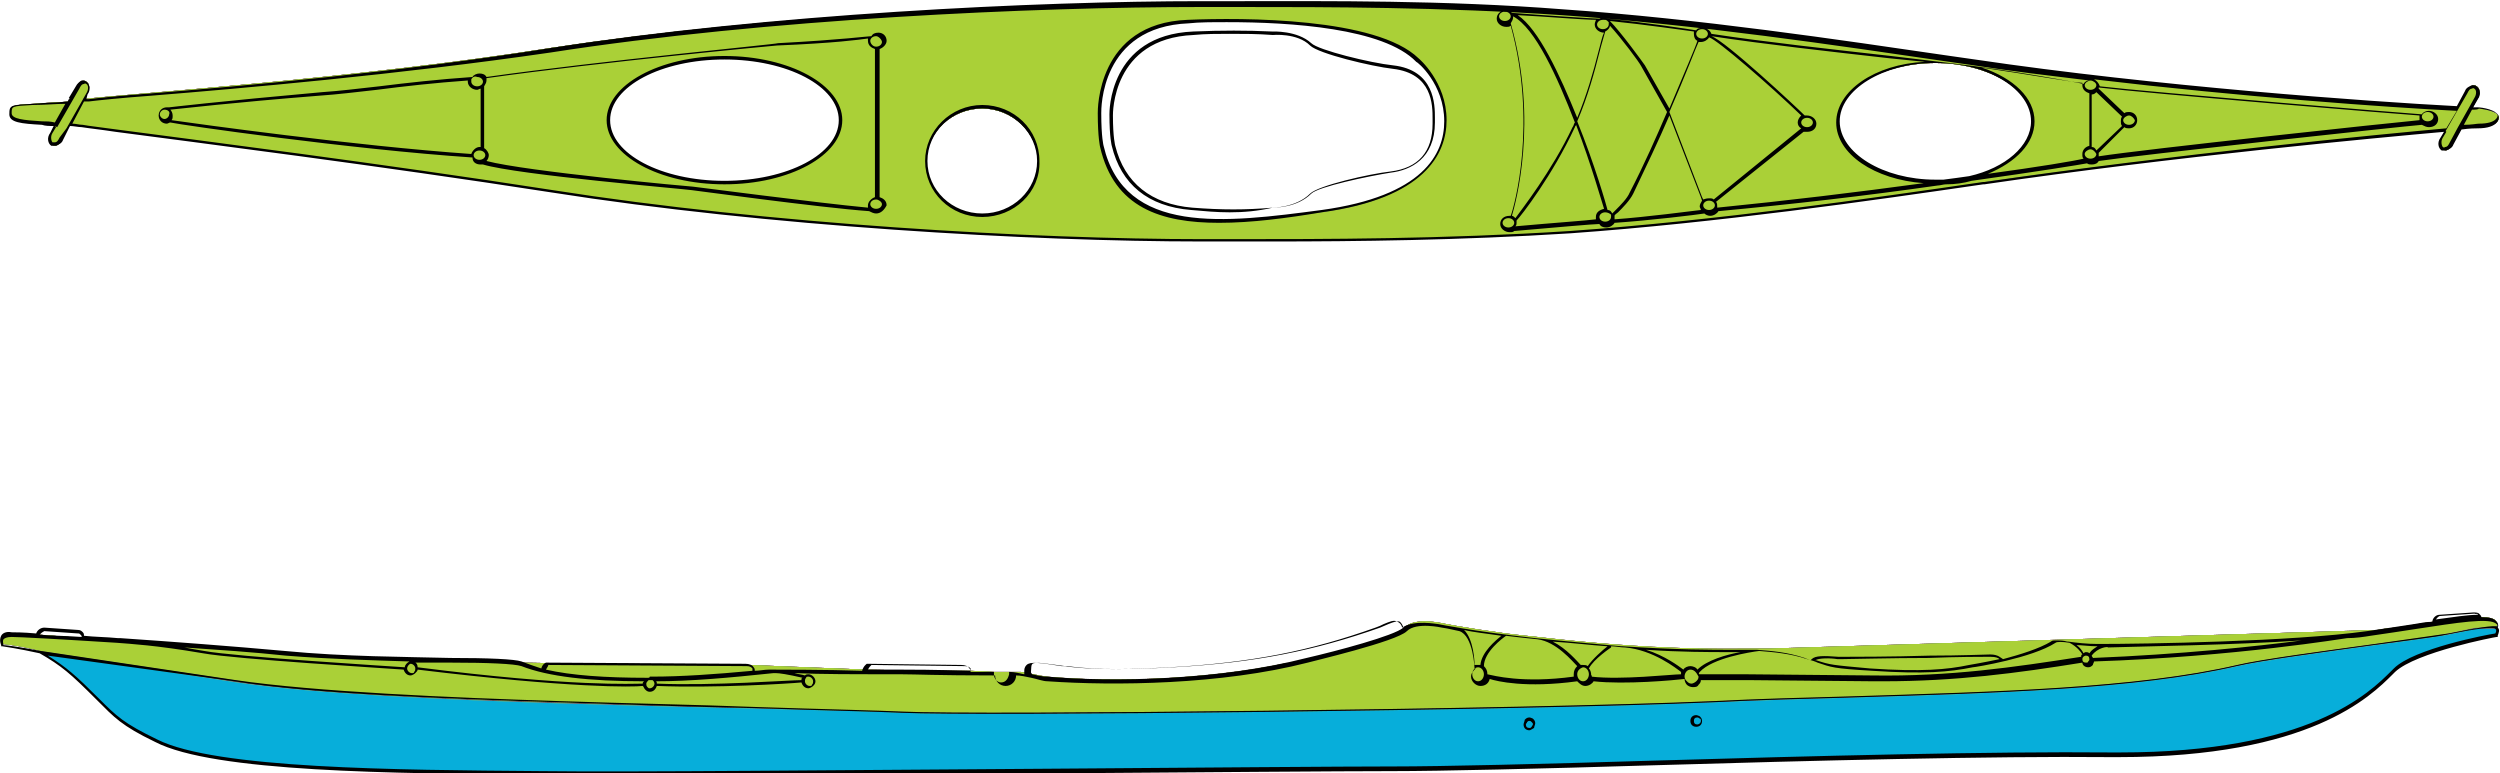
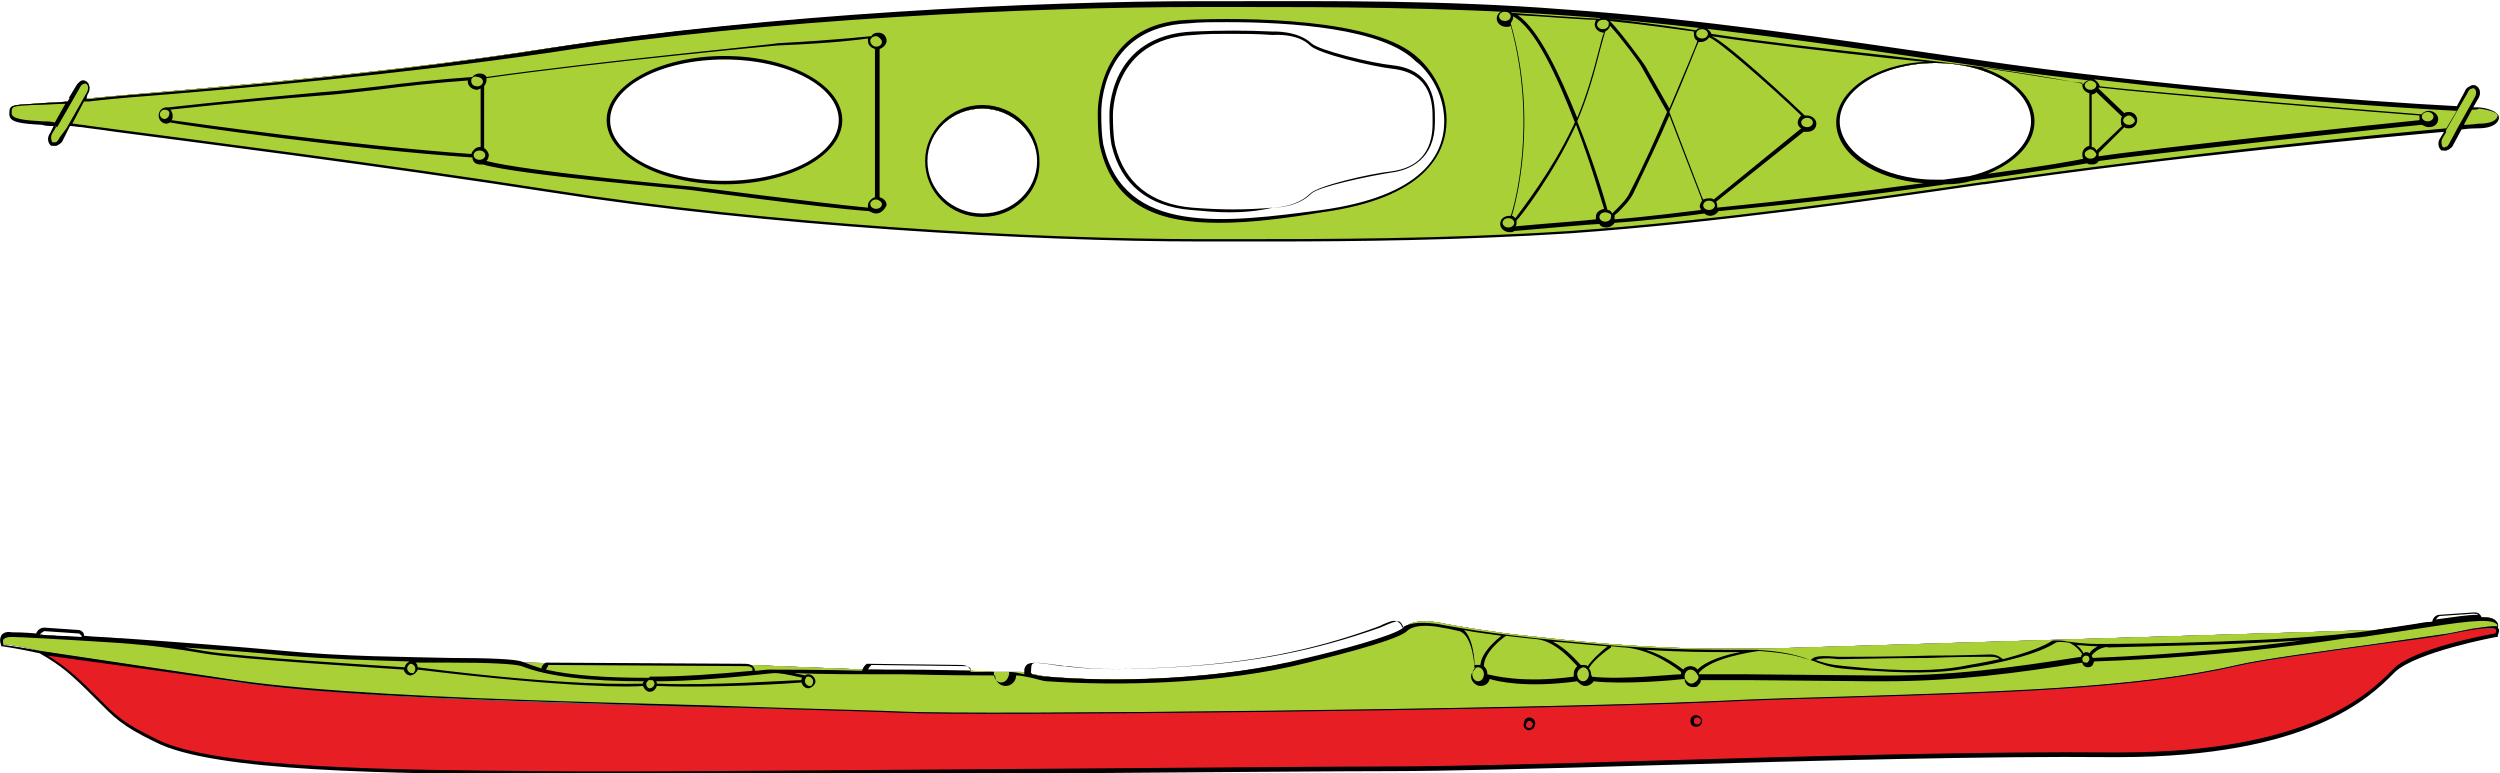
<svg xmlns="http://www.w3.org/2000/svg" version="1.1" x="0px" y="0px" width="214.3px" height="66.3px" viewBox="0 0 214.3 66.3" enable-background="new 0 0 214.3 66.3" xml:space="preserve">
  <g id="Options">
    <g id="metal">
      <path fill="#5D5E5E" d="M214.1,53.8L214.1,53.8c0.2-0.6-0.4-0.8-1.4-0.8v0l-3.4,0.3c-1.6,0.2-2.8,0.5-4.8,0.7l-0.6,0.1l-52.3,1.6    l-1.4,0c-1.8,0-8,0.2-18.3-1c-1-0.1-1.9-0.2-2.7-0.3l0,0l0,0c-3.7-0.5-5.6-0.9-5.6-0.9s-2.3-0.5-3.1,0.4c-0.8,0.9-8.4,2.7-8.4,2.7    c-0.6,0.2-1.3,0.3-2,0.4c-6.8,1.4-14.8,1.6-20.3,1.1c-0.7-0.1-1.5-0.3-2.2-0.4l-2.2,0l-2.1-0.1l-3.7,0l-5.3-0.1L64.1,57    c-0.6,0-9-0.1-13.7-0.1l-5.8-0.1c-2-0.4-10.9,0-20-0.8c-4.6-0.4-9.9-0.8-14.3-1.1c-0.1,0-0.1,0-0.2,0l0,0c-1-0.1-2-0.1-2.9-0.2    c0,0,0,0,0,0l-3.9-0.3c0,0,0,0,0,0c-1.2-0.1-2-0.1-2.3-0.1c-1.3,0-0.8,0.9-0.8,0.9s1.4,0.1,3.3,0.6c1.9,1.2,2.8,1.7,4.9,4    c1.5,1.7,2.1,2.2,5,3.6c4.9,2.3,18.7,2.6,32.8,2.8c14.1,0.1,63.8-0.5,73.3-0.4c9.5,0.1,43.9-1.3,61.5-1.2    c17.6,0.2,22.5-5.5,24.3-7.2c1.8-1.8,8.7-3,8.7-3C214.2,54.1,214.2,53.9,214.1,53.8z" />
      <path fill="#5D5E5E" d="M212.3,53.9c-0.6,0.1-1.4,0.3-2.4,0.5c-2,0.4-14.5,1.9-18.1,2.7c-11.3,2.6-28.8,2.4-44.9,3.1    c-16.1,0.7-63.1,1.2-69.5,0.9c-3.7-0.2-16.5-0.4-29.3-0.8c-9.4-0.3-21-0.8-27.8-1.8L3.5,55.9c1.9,1.2,2.8,1.7,4.9,4    c1.5,1.7,2.1,2.2,5,3.6c4.9,2.3,18.7,2.6,32.8,2.8c14.1,0.1,63.8-0.5,73.3-0.4c9.5,0.1,43.9-1.3,61.5-1.2    c17.6,0.2,22.5-5.5,24.3-7.2c1.8-1.8,8.7-3,8.7-3c0.1-0.3,0.2-0.5,0-0.6L212.3,53.9z" />
      <path fill="#5D5E5E" d="M212.5,9.3c-0.1,0-0.3,0-0.6,0l0.5-0.9c0.2-0.4,0.2-0.8-0.1-1c-0.3-0.2-0.6,0-0.8,0.4l-0.6,1l-0.2,0.4    c-6.4-0.3-25.3-1.6-41.4-4c-9.7-1.4-22.8-3.4-35.3-4.3c-12-0.9-23.4-0.7-31-0.7c-15.2,0-37.9,1.2-55.7,3.9    c-17.2,2.7-36,3.9-40.2,4.4L7.5,8c0.2-0.4,0.2-0.8-0.1-1c-0.3-0.2-0.6,0-0.8,0.4L6,8.5L5.9,8.7c-0.9,0.1-2,0.1-3,0.2    C0.9,9,0.9,9.1,0.9,9.7c0,0.7,1.4,0.7,3.9,0.9l-0.1,0.3l-0.3,0.5c-0.2,0.4-0.2,0.8,0.1,1c0.3,0.2,0.6,0,0.8-0.4L5.8,11L6,10.7    c0.3,0,0.8,0.1,1.1,0.1c3.3,0.4,22.5,2.8,40.3,5.6c17.8,2.8,40.5,4.2,55.7,4.2c7.6,0,19.3,0.1,31.5-0.7    c12.7-0.9,25.8-2.8,35.5-4.3c15.3-2.2,32.6-3.9,39.6-4.5l-0.4,0.7c-0.2,0.4-0.2,0.8,0.1,1c0.3,0.2,0.6,0,0.8-0.4l0.5-0.9l0.3-0.5    c0.8-0.1,1.3-0.1,1.5-0.1c1.7,0,1.7-0.8,1.7-0.8C214.2,9.5,212.5,9.3,212.5,9.3z M62.1,15.7c-5.5,0-9.9-2.4-9.9-5.4    c0-3,4.5-5.4,9.9-5.4c5.5,0,9.9,2.4,9.9,5.4C72,13.3,67.6,15.7,62.1,15.7z M84.2,18.5c-2.7,0-4.8-2.1-4.8-4.6    c0-2.6,2.2-4.6,4.8-4.6s4.8,2.1,4.8,4.6C89,16.4,86.9,18.5,84.2,18.5z M113.3,18.2c-8.6,1.2-17.1,2.2-18.9-5.6    c0,0-0.2-0.7-0.2-2.9c0,0-0.2-7.6,7.6-7.9c7.8-0.3,16.7,0.3,19.7,3.3c0,0,2.4,1.9,2.4,5.2C123.9,13.4,121.9,17,113.3,18.2z     M165.9,15.6c-4.6,0-8.4-2.3-8.4-5.1c0-2.8,3.7-5.1,8.4-5.1c4.6,0,8.4,2.3,8.4,5.1C174.3,13.3,170.5,15.6,165.9,15.6z" />
    </g>
  </g>
  <g id="Couleurs">
    <g>
      <g id="deck_x5F_rose">
        <path fill="#DF1175" d="M212.5,9.3c-0.1,0-0.3,0-0.6,0l0.5-0.9c0.2-0.4,0.2-0.8-0.1-1c-0.3-0.2-0.6,0-0.8,0.4l-0.6,1l-0.2,0.4     c-6.4-0.3-25.3-1.6-41.4-4c-9.7-1.4-22.8-3.4-35.3-4.3c-12-0.9-23.4-0.7-31-0.7c-15.2,0-37.9,1.2-55.7,3.9     c-17.2,2.7-36,3.9-40.2,4.4L7.5,8c0.2-0.4,0.2-0.8-0.1-1c-0.3-0.2-0.6,0-0.8,0.4L6,8.5L5.9,8.7c-0.9,0.1-2,0.1-3,0.2     C0.9,9,0.9,9.1,0.9,9.7c0,0.7,1.4,0.7,3.9,0.9l-0.1,0.3l-0.3,0.5c-0.2,0.4-0.2,0.8,0.1,1c0.3,0.2,0.6,0,0.8-0.4L5.8,11L6,10.7     c0.3,0,0.8,0.1,1.1,0.1c3.3,0.4,22.5,2.8,40.3,5.6c17.8,2.8,40.5,4.2,55.7,4.2c7.6,0,19.3,0.1,31.5-0.7     c12.7-0.9,25.8-2.8,35.5-4.3c15.3-2.2,32.6-3.9,39.6-4.5l-0.4,0.7c-0.2,0.4-0.2,0.8,0.1,1c0.3,0.2,0.6,0,0.8-0.4l0.5-0.9l0.3-0.5     c0.8-0.1,1.3-0.1,1.5-0.1c1.7,0,1.7-0.8,1.7-0.8C214.2,9.5,212.5,9.3,212.5,9.3z M62.1,15.7c-5.5,0-9.9-2.4-9.9-5.4     c0-3,4.5-5.4,9.9-5.4c5.5,0,9.9,2.4,9.9,5.4C72,13.3,67.6,15.7,62.1,15.7z M84.2,18.5c-2.7,0-4.8-2.1-4.8-4.6     c0-2.6,2.2-4.6,4.8-4.6s4.8,2.1,4.8,4.6C89,16.4,86.9,18.5,84.2,18.5z M113.3,18.2c-8.6,1.2-17.1,2.2-18.9-5.6     c0,0-0.2-0.7-0.2-2.9c0,0-0.2-7.6,7.6-7.9c7.8-0.3,16.7,0.3,19.7,3.3c0,0,2.4,1.9,2.4,5.2C123.9,13.4,121.9,17,113.3,18.2z      M165.9,15.6c-4.6,0-8.4-2.3-8.4-5.1c0-2.8,3.7-5.1,8.4-5.1c4.6,0,8.4,2.3,8.4,5.1C174.3,13.3,170.5,15.6,165.9,15.6z" />
        <path fill="#DE1175" d="M48,60.2c12.8,0.4,25.7,0.7,29.3,0.8c6.4,0.3,53.4-0.2,69.5-0.9c16.1-0.7,33.6-0.5,44.9-3.1     c3.5-0.8,16-2.3,18.1-2.7c1-0.2,1.8-0.4,2.4-0.5l1.8-0.1l0,0c0.2-0.6-0.4-0.8-1.4-0.8v0l-3.4,0.3c-1.6,0.2-2.8,0.5-4.8,0.7     l-0.6,0.1l-52.3,1.6l-1.4,0c-1.8,0-8,0.2-18.3-1c-1-0.1-1.9-0.2-2.7-0.3c-3.7-0.5-5.6-0.9-5.6-0.9s-2.3-0.5-3.1,0.4     c-0.8,0.9-8.4,2.7-8.4,2.7c-0.6,0.2-1.3,0.3-2,0.4c-6.8,1.4-14.8,1.6-20.3,1.1c-0.7-0.1-1.5-0.3-2.2-0.4l-2.2,0l-2.1-0.1l-3.7,0     l-5.3-0.1L64.1,57c-0.6,0-9-0.1-13.7-0.1l-5.8-0.1c-2-0.4-10.9,0-20-0.8c-4.6-0.4-9.9-0.8-14.3-1.1c-0.1,0-0.1,0-0.2,0l0,0     c-1-0.1-2-0.1-2.9-0.2c0,0,0,0,0,0l-3.9-0.3c0,0,0,0,0,0c-1.2-0.1-2-0.1-2.3-0.1c-1.3,0-0.8,0.9-0.8,0.9s1.4,0.1,3.3,0.6     l16.7,2.5C27,59.5,38.6,59.9,48,60.2z" />
      </g>
      <path id="hull_x5F_rose" fill="#DE1175" d="M212.3,53.9c-0.6,0.1-1.4,0.3-2.4,0.5c-2,0.4-14.5,1.9-18.1,2.7    c-11.3,2.6-28.8,2.4-44.9,3.1c-16.1,0.7-63.1,1.2-69.5,0.9c-3.7-0.2-16.5-0.4-29.3-0.8c-9.4-0.3-21-0.8-27.8-1.8L3.5,55.9    c1.9,1.2,2.8,1.7,4.9,4c1.5,1.7,2.1,2.2,5,3.6c4.9,2.3,18.7,2.6,32.8,2.8c14.1,0.1,63.8-0.5,73.3-0.4c9.5,0.1,43.9-1.3,61.5-1.2    c17.6,0.2,22.5-5.5,24.3-7.2c1.8-1.8,8.7-3,8.7-3c0.1-0.3,0.2-0.5,0-0.6L212.3,53.9z" />
    </g>
    <g>
      <g id="deck_x5F_mauve">
        <path fill="#4E2C85" d="M212.5,9.3c-0.1,0-0.3,0-0.6,0l0.5-0.9c0.2-0.4,0.2-0.8-0.1-1c-0.3-0.2-0.6,0-0.8,0.4l-0.6,1l-0.2,0.4     c-6.4-0.3-25.3-1.6-41.4-4c-9.7-1.4-22.8-3.4-35.3-4.3c-12-0.9-23.4-0.7-31-0.7c-15.2,0-37.9,1.2-55.7,3.9     c-17.2,2.7-36,3.9-40.2,4.4L7.5,8c0.2-0.4,0.2-0.8-0.1-1c-0.3-0.2-0.6,0-0.8,0.4L6,8.5L5.9,8.7c-0.9,0.1-2,0.1-3,0.2     C0.9,9,0.9,9.1,0.9,9.7c0,0.7,1.4,0.7,3.9,0.9l-0.1,0.3l-0.3,0.5c-0.2,0.4-0.2,0.8,0.1,1c0.3,0.2,0.6,0,0.8-0.4L5.8,11L6,10.7     c0.3,0,0.8,0.1,1.1,0.1c3.3,0.4,22.5,2.8,40.3,5.6c17.8,2.8,40.5,4.2,55.7,4.2c7.6,0,19.3,0.1,31.5-0.7     c12.7-0.9,25.8-2.8,35.5-4.3c15.3-2.2,32.6-3.9,39.6-4.5l-0.4,0.7c-0.2,0.4-0.2,0.8,0.1,1c0.3,0.2,0.6,0,0.8-0.4l0.5-0.9l0.3-0.5     c0.8-0.1,1.3-0.1,1.5-0.1c1.7,0,1.7-0.8,1.7-0.8C214.2,9.5,212.5,9.3,212.5,9.3z M62.1,15.7c-5.5,0-9.9-2.4-9.9-5.4     c0-3,4.5-5.4,9.9-5.4c5.5,0,9.9,2.4,9.9,5.4C72,13.3,67.6,15.7,62.1,15.7z M84.2,18.5c-2.7,0-4.8-2.1-4.8-4.6     c0-2.6,2.2-4.6,4.8-4.6s4.8,2.1,4.8,4.6C89,16.4,86.9,18.5,84.2,18.5z M113.3,18.2c-8.6,1.2-17.1,2.2-18.9-5.6     c0,0-0.2-0.7-0.2-2.9c0,0-0.2-7.6,7.6-7.9c7.8-0.3,16.7,0.3,19.7,3.3c0,0,2.4,1.9,2.4,5.2C123.9,13.4,121.9,17,113.3,18.2z      M165.9,15.6c-4.6,0-8.4-2.3-8.4-5.1c0-2.8,3.7-5.1,8.4-5.1c4.6,0,8.4,2.3,8.4,5.1C174.3,13.3,170.5,15.6,165.9,15.6z" />
        <path fill="#4E2C85" d="M48,60.2c12.8,0.4,25.7,0.7,29.3,0.8c6.4,0.3,53.4-0.2,69.5-0.9c16.1-0.7,33.6-0.5,44.9-3.1     c3.5-0.8,16-2.3,18.1-2.7c1-0.2,1.8-0.4,2.4-0.5l1.8-0.1l0,0c0.2-0.6-0.4-0.8-1.4-0.8v0l-3.4,0.3c-1.6,0.2-2.8,0.5-4.8,0.7     l-0.6,0.1l-52.3,1.6l-1.4,0c-1.8,0-8,0.2-18.3-1c-1-0.1-1.9-0.2-2.7-0.3c-3.7-0.5-5.6-0.9-5.6-0.9s-2.3-0.5-3.1,0.4     c-0.8,0.9-8.4,2.7-8.4,2.7c-0.6,0.2-1.3,0.3-2,0.4c-6.8,1.4-14.8,1.6-20.3,1.1c-0.7-0.1-1.5-0.3-2.2-0.4l-2.2,0l-2.1-0.1l-3.7,0     l-5.3-0.1L64.1,57c-0.6,0-9-0.1-13.7-0.1l-5.8-0.1c-2-0.4-10.9,0-20-0.8c-4.6-0.4-9.9-0.8-14.3-1.1c-0.1,0-0.1,0-0.2,0l0,0     c-1-0.1-2-0.1-2.9-0.2c0,0,0,0,0,0l-3.9-0.3c0,0,0,0,0,0c-1.2-0.1-2-0.1-2.3-0.1c-1.3,0-0.8,0.9-0.8,0.9s1.4,0.1,3.3,0.6     l16.7,2.5C27,59.5,38.6,59.9,48,60.2z" />
      </g>
-       <path id="hull_x5F_mauve" fill="#4E2C85" d="M212.3,53.9c-0.6,0.1-1.4,0.3-2.4,0.5c-2,0.4-14.5,1.9-18.1,2.7    c-11.3,2.6-28.8,2.4-44.9,3.1c-16.1,0.7-63.1,1.2-69.5,0.9c-3.7-0.2-16.5-0.4-29.3-0.8c-9.4-0.3-21-0.8-27.8-1.8L3.5,55.9    c1.9,1.2,2.8,1.7,4.9,4c1.5,1.7,2.1,2.2,5,3.6c4.9,2.3,18.7,2.6,32.8,2.8c14.1,0.1,63.8-0.5,73.3-0.4c9.5,0.1,43.9-1.3,61.5-1.2    c17.6,0.2,22.5-5.5,24.3-7.2c1.8-1.8,8.7-3,8.7-3c0.1-0.3,0.2-0.5,0-0.6L212.3,53.9z" />
    </g>
    <g>
      <path id="hull_x5F_rouge" fill="#E81E25" d="M212.3,53.9c-0.6,0.1-1.4,0.3-2.4,0.5c-2,0.4-14.5,1.9-18.1,2.7    c-11.3,2.6-28.8,2.4-44.9,3.1c-16.1,0.7-63.1,1.2-69.5,0.9c-3.7-0.2-16.5-0.4-29.3-0.8c-9.4-0.3-21-0.8-27.8-1.8L3.5,55.9    c1.9,1.2,2.8,1.7,4.9,4c1.5,1.7,2.1,2.2,5,3.6c4.9,2.3,18.7,2.6,32.8,2.8c14.1,0.1,63.8-0.5,73.3-0.4c9.5,0.1,43.9-1.3,61.5-1.2    c17.6,0.2,22.5-5.5,24.3-7.2c1.8-1.8,8.7-3,8.7-3c0.1-0.3,0.2-0.5,0-0.6L212.3,53.9z" />
      <g id="deck_x5F_rouge">
        <path fill="#E81E25" d="M212.5,9.3c-0.1,0-0.3,0-0.6,0l0.5-0.9c0.2-0.4,0.2-0.8-0.1-1c-0.3-0.2-0.6,0-0.8,0.4l-0.6,1l-0.2,0.4     c-6.4-0.3-25.3-1.6-41.4-4c-9.7-1.4-22.8-3.4-35.3-4.3c-12-0.9-23.4-0.7-31-0.7c-15.2,0-37.9,1.2-55.7,3.9     c-17.2,2.7-36,3.9-40.2,4.4L7.5,8c0.2-0.4,0.2-0.8-0.1-1c-0.3-0.2-0.6,0-0.8,0.4L6,8.5L5.9,8.7c-0.9,0.1-2,0.1-3,0.2     C0.9,9,0.9,9.1,0.9,9.7c0,0.7,1.4,0.7,3.9,0.9l-0.1,0.3l-0.3,0.5c-0.2,0.4-0.2,0.8,0.1,1c0.3,0.2,0.6,0,0.8-0.4L5.8,11L6,10.7     c0.3,0,0.8,0.1,1.1,0.1c3.3,0.4,22.5,2.8,40.3,5.6c17.8,2.8,40.5,4.2,55.7,4.2c7.6,0,19.3,0.1,31.5-0.7     c12.7-0.9,25.8-2.8,35.5-4.3c15.3-2.2,32.6-3.9,39.6-4.5l-0.4,0.7c-0.2,0.4-0.2,0.8,0.1,1c0.3,0.2,0.6,0,0.8-0.4l0.5-0.9l0.3-0.5     c0.8-0.1,1.3-0.1,1.5-0.1c1.7,0,1.7-0.8,1.7-0.8C214.2,9.5,212.5,9.3,212.5,9.3z M62.1,15.7c-5.5,0-9.9-2.4-9.9-5.4     c0-3,4.5-5.4,9.9-5.4c5.5,0,9.9,2.4,9.9,5.4C72,13.3,67.6,15.7,62.1,15.7z M84.2,18.5c-2.7,0-4.8-2.1-4.8-4.6     c0-2.6,2.2-4.6,4.8-4.6s4.8,2.1,4.8,4.6C89,16.4,86.9,18.5,84.2,18.5z M113.3,18.2c-8.6,1.2-17.1,2.2-18.9-5.6     c0,0-0.2-0.7-0.2-2.9c0,0-0.2-7.6,7.6-7.9c7.8-0.3,16.7,0.3,19.7,3.3c0,0,2.4,1.9,2.4,5.2C123.9,13.4,121.9,17,113.3,18.2z      M165.9,15.6c-4.6,0-8.4-2.3-8.4-5.1c0-2.8,3.7-5.1,8.4-5.1c4.6,0,8.4,2.3,8.4,5.1C174.3,13.3,170.5,15.6,165.9,15.6z" />
        <path fill="#E81E25" d="M48,60.2c12.8,0.4,25.7,0.7,29.3,0.8c6.4,0.3,53.4-0.2,69.5-0.9c16.1-0.7,33.6-0.5,44.9-3.1     c3.5-0.8,16-2.3,18.1-2.7c1-0.2,1.8-0.4,2.4-0.5l1.8-0.1l0,0c0.2-0.6-0.4-0.8-1.4-0.8v0l-3.4,0.3c-1.6,0.2-2.8,0.5-4.8,0.7     l-0.6,0.1l-52.3,1.6l-1.4,0c-1.8,0-8,0.2-18.3-1c-1-0.1-1.9-0.2-2.7-0.3c-3.7-0.5-5.6-0.9-5.6-0.9s-2.3-0.5-3.1,0.4     c-0.8,0.9-8.4,2.7-8.4,2.7c-0.6,0.2-1.3,0.3-2,0.4c-6.8,1.4-14.8,1.6-20.3,1.1c-0.7-0.1-1.5-0.3-2.2-0.4l-2.2,0l-2.1-0.1l-3.7,0     l-5.3-0.1L64.1,57c-0.6,0-9-0.1-13.7-0.1l-5.8-0.1c-2-0.4-10.9,0-20-0.8c-4.6-0.4-9.9-0.8-14.3-1.1c-0.1,0-0.1,0-0.2,0l0,0     c-1-0.1-2-0.1-2.9-0.2c0,0,0,0,0,0l-3.9-0.3c0,0,0,0,0,0c-1.2-0.1-2-0.1-2.3-0.1c-1.3,0-0.8,0.9-0.8,0.9s1.4,0.1,3.3,0.6     l16.7,2.5C27,59.5,38.6,59.9,48,60.2z" />
      </g>
    </g>
    <g>
-       <path id="hull_x5F_bleu" fill="#07AEDA" d="M212.3,53.9c-0.6,0.1-1.4,0.3-2.4,0.5c-2,0.4-14.5,1.9-18.1,2.7    c-11.3,2.6-28.8,2.4-44.9,3.1c-16.1,0.7-63.1,1.2-69.5,0.9c-3.7-0.2-16.5-0.4-29.3-0.8c-9.4-0.3-21-0.8-27.8-1.8L3.5,55.9    c1.9,1.2,2.8,1.7,4.9,4c1.5,1.7,2.1,2.2,5,3.6c4.9,2.3,18.7,2.6,32.8,2.8c14.1,0.1,63.8-0.5,73.3-0.4c9.5,0.1,43.9-1.3,61.5-1.2    c17.6,0.2,22.5-5.5,24.3-7.2c1.8-1.8,8.7-3,8.7-3c0.1-0.3,0.2-0.5,0-0.6L212.3,53.9z" />
      <g id="deck_x5F_bleu">
        <path fill="#07AEDA" d="M212.5,9.3c-0.1,0-0.3,0-0.6,0l0.5-0.9c0.2-0.4,0.2-0.8-0.1-1c-0.3-0.2-0.6,0-0.8,0.4l-0.6,1l-0.2,0.4     c-6.4-0.3-25.3-1.6-41.4-4c-9.7-1.4-22.8-3.4-35.3-4.3c-12-0.9-23.4-0.7-31-0.7c-15.2,0-37.9,1.2-55.7,3.9     c-17.2,2.7-36,3.9-40.2,4.4L7.5,8c0.2-0.4,0.2-0.8-0.1-1c-0.3-0.2-0.6,0-0.8,0.4L6,8.5L5.9,8.7c-0.9,0.1-2,0.1-3,0.2     C0.9,9,0.9,9.1,0.9,9.7c0,0.7,1.4,0.7,3.9,0.9l-0.1,0.3l-0.3,0.5c-0.2,0.4-0.2,0.8,0.1,1c0.3,0.2,0.6,0,0.8-0.4L5.8,11L6,10.7     c0.3,0,0.8,0.1,1.1,0.1c3.3,0.4,22.5,2.8,40.3,5.6c17.8,2.8,40.5,4.2,55.7,4.2c7.6,0,19.3,0.1,31.5-0.7     c12.7-0.9,25.8-2.8,35.5-4.3c15.3-2.2,32.6-3.9,39.6-4.5l-0.4,0.7c-0.2,0.4-0.2,0.8,0.1,1c0.3,0.2,0.6,0,0.8-0.4l0.5-0.9l0.3-0.5     c0.8-0.1,1.3-0.1,1.5-0.1c1.7,0,1.7-0.8,1.7-0.8C214.2,9.5,212.5,9.3,212.5,9.3z M62.1,15.7c-5.5,0-9.9-2.4-9.9-5.4     c0-3,4.5-5.4,9.9-5.4c5.5,0,9.9,2.4,9.9,5.4C72,13.3,67.6,15.7,62.1,15.7z M84.2,18.5c-2.7,0-4.8-2.1-4.8-4.6     c0-2.6,2.2-4.6,4.8-4.6s4.8,2.1,4.8,4.6C89,16.4,86.9,18.5,84.2,18.5z M113.3,18.2c-8.6,1.2-17.1,2.2-18.9-5.6     c0,0-0.2-0.7-0.2-2.9c0,0-0.2-7.6,7.6-7.9c7.8-0.3,16.7,0.3,19.7,3.3c0,0,2.4,1.9,2.4,5.2C123.9,13.4,121.9,17,113.3,18.2z      M165.9,15.6c-4.6,0-8.4-2.3-8.4-5.1c0-2.8,3.7-5.1,8.4-5.1c4.6,0,8.4,2.3,8.4,5.1C174.3,13.3,170.5,15.6,165.9,15.6z" />
        <path fill="#07AEDA" d="M48,60.2c12.8,0.4,25.7,0.7,29.3,0.8c6.4,0.3,53.4-0.2,69.5-0.9c16.1-0.7,33.6-0.5,44.9-3.1     c3.5-0.8,16-2.3,18.1-2.7c1-0.2,1.8-0.4,2.4-0.5l1.8-0.1l0,0c0.2-0.6-0.4-0.8-1.4-0.8v0l-3.4,0.3c-1.6,0.2-2.8,0.5-4.8,0.7     l-0.6,0.1l-52.3,1.6l-1.4,0c-1.8,0-8,0.2-18.3-1c-1-0.1-1.9-0.2-2.7-0.3c-3.7-0.5-5.6-0.9-5.6-0.9s-2.3-0.5-3.1,0.4     c-0.8,0.9-8.4,2.7-8.4,2.7c-0.6,0.2-1.3,0.3-2,0.4c-6.8,1.4-14.8,1.6-20.3,1.1c-0.7-0.1-1.5-0.3-2.2-0.4l-2.2,0l-2.1-0.1l-3.7,0     l-5.3-0.1L64.1,57c-0.6,0-9-0.1-13.7-0.1l-5.8-0.1c-2-0.4-10.9,0-20-0.8c-4.6-0.4-9.9-0.8-14.3-1.1c-0.1,0-0.1,0-0.2,0l0,0     c-1-0.1-2-0.1-2.9-0.2c0,0,0,0,0,0l-3.9-0.3c0,0,0,0,0,0c-1.2-0.1-2-0.1-2.3-0.1c-1.3,0-0.8,0.9-0.8,0.9s1.4,0.1,3.3,0.6     l16.7,2.5C27,59.5,38.6,59.9,48,60.2z" />
      </g>
    </g>
    <g>
-       <path id="hull_x5F_vert" fill="#AAD037" d="M212.3,53.9c-0.6,0.1-1.4,0.3-2.4,0.5c-2,0.4-14.5,1.9-18.1,2.7    c-11.3,2.6-28.8,2.4-44.9,3.1c-16.1,0.7-63.1,1.2-69.5,0.9c-3.7-0.2-16.5-0.4-29.3-0.8c-9.4-0.3-21-0.8-27.8-1.8L3.5,55.9    c1.9,1.2,2.8,1.7,4.9,4c1.5,1.7,2.1,2.2,5,3.6c4.9,2.3,18.7,2.6,32.8,2.8c14.1,0.1,63.8-0.5,73.3-0.4c9.5,0.1,43.9-1.3,61.5-1.2    c17.6,0.2,22.5-5.5,24.3-7.2c1.8-1.8,8.7-3,8.7-3c0.1-0.3,0.2-0.5,0-0.6L212.3,53.9z" />
      <g id="deck_x5F_vert">
        <path fill="#AAD037" d="M212.5,9.3c-0.1,0-0.3,0-0.6,0l0.5-0.9c0.2-0.4,0.2-0.8-0.1-1c-0.3-0.2-0.6,0-0.8,0.4l-0.6,1l-0.2,0.4     c-6.4-0.3-25.3-1.6-41.4-4c-9.7-1.4-22.8-3.4-35.3-4.3c-12-0.9-23.4-0.7-31-0.7c-15.2,0-37.9,1.2-55.7,3.9     c-17.2,2.7-36,3.9-40.2,4.4L7.5,8c0.2-0.4,0.2-0.8-0.1-1c-0.3-0.2-0.6,0-0.8,0.4L6,8.5L5.9,8.7c-0.9,0.1-2,0.1-3,0.2     C0.9,9,0.9,9.1,0.9,9.7c0,0.7,1.4,0.7,3.9,0.9l-0.1,0.3l-0.3,0.5c-0.2,0.4-0.2,0.8,0.1,1c0.3,0.2,0.6,0,0.8-0.4L5.8,11L6,10.7     c0.3,0,0.8,0.1,1.1,0.1c3.3,0.4,22.5,2.8,40.3,5.6c17.8,2.8,40.5,4.2,55.7,4.2c7.6,0,19.3,0.1,31.5-0.7     c12.7-0.9,25.8-2.8,35.5-4.3c15.3-2.2,32.6-3.9,39.6-4.5l-0.4,0.7c-0.2,0.4-0.2,0.8,0.1,1c0.3,0.2,0.6,0,0.8-0.4l0.5-0.9l0.3-0.5     c0.8-0.1,1.3-0.1,1.5-0.1c1.7,0,1.7-0.8,1.7-0.8C214.2,9.5,212.5,9.3,212.5,9.3z M62.1,15.7c-5.5,0-9.9-2.4-9.9-5.4     c0-3,4.5-5.4,9.9-5.4c5.5,0,9.9,2.4,9.9,5.4C72,13.3,67.6,15.7,62.1,15.7z M84.2,18.5c-2.7,0-4.8-2.1-4.8-4.6     c0-2.6,2.2-4.6,4.8-4.6s4.8,2.1,4.8,4.6C89,16.4,86.9,18.5,84.2,18.5z M113.3,18.2c-8.6,1.2-17.1,2.2-18.9-5.6     c0,0-0.2-0.7-0.2-2.9c0,0-0.2-7.6,7.6-7.9c7.8-0.3,16.7,0.3,19.7,3.3c0,0,2.4,1.9,2.4,5.2C123.9,13.4,121.9,17,113.3,18.2z      M165.9,15.6c-4.6,0-8.4-2.3-8.4-5.1c0-2.8,3.7-5.1,8.4-5.1c4.6,0,8.4,2.3,8.4,5.1C174.3,13.3,170.5,15.6,165.9,15.6z" />
        <path fill="#AAD037" d="M48,60.2c12.8,0.4,25.7,0.7,29.3,0.8c6.4,0.3,53.4-0.2,69.5-0.9c16.1-0.7,33.6-0.5,44.9-3.1     c3.5-0.8,16-2.3,18.1-2.7c1-0.2,1.8-0.4,2.4-0.5l1.8-0.1l0,0c0.2-0.6-0.4-0.8-1.4-0.8v0l-3.4,0.3c-1.6,0.2-2.8,0.5-4.8,0.7     l-0.6,0.1l-52.3,1.6l-1.4,0c-1.8,0-8,0.2-18.3-1c-1-0.1-1.9-0.2-2.7-0.3c-3.7-0.5-5.6-0.9-5.6-0.9s-2.3-0.5-3.1,0.4     c-0.8,0.9-8.4,2.7-8.4,2.7c-0.6,0.2-1.3,0.3-2,0.4c-6.8,1.4-14.8,1.6-20.3,1.1c-0.7-0.1-1.5-0.3-2.2-0.4l-2.2,0l-2.1-0.1l-3.7,0     l-5.3-0.1L64.1,57c-0.6,0-9-0.1-13.7-0.1l-5.8-0.1c-2-0.4-10.9,0-20-0.8c-4.6-0.4-9.9-0.8-14.3-1.1c-0.1,0-0.1,0-0.2,0l0,0     c-1-0.1-2-0.1-2.9-0.2c0,0,0,0,0,0l-3.9-0.3c0,0,0,0,0,0c-1.2-0.1-2-0.1-2.3-0.1c-1.3,0-0.8,0.9-0.8,0.9s1.4,0.1,3.3,0.6     l16.7,2.5C27,59.5,38.6,59.9,48,60.2z" />
      </g>
    </g>
  </g>
  <g id="Presets">
    <g id="vert_x5F_eau">
      <g id="deck_x5F_vert_1_">
        <path fill="#AAD037" d="M212.5,9.3c-0.1,0-0.3,0-0.6,0l0.5-0.9c0.2-0.4,0.2-0.8-0.1-1c-0.3-0.2-0.6,0-0.8,0.4l-0.6,1l-0.2,0.4     c-6.4-0.3-25.3-1.6-41.4-4c-9.7-1.4-22.8-3.4-35.3-4.3c-12-0.9-23.4-0.7-31-0.7c-15.2,0-37.9,1.2-55.7,3.9     c-17.2,2.7-36,3.9-40.2,4.4L7.5,8c0.2-0.4,0.2-0.8-0.1-1c-0.3-0.2-0.6,0-0.8,0.4L6,8.5L5.9,8.7c-0.9,0.1-2,0.1-3,0.2     C0.9,9,0.9,9.1,0.9,9.7c0,0.7,1.4,0.7,3.9,0.9l-0.1,0.3l-0.3,0.5c-0.2,0.4-0.2,0.8,0.1,1c0.3,0.2,0.6,0,0.8-0.4L5.8,11L6,10.7     c0.3,0,0.8,0.1,1.1,0.1c3.3,0.4,22.5,2.8,40.3,5.6c17.8,2.8,40.5,4.2,55.7,4.2c7.6,0,19.3,0.1,31.5-0.7     c12.7-0.9,25.8-2.8,35.5-4.3c15.3-2.2,32.6-3.9,39.6-4.5l-0.4,0.7c-0.2,0.4-0.2,0.8,0.1,1c0.3,0.2,0.6,0,0.8-0.4l0.5-0.9l0.3-0.5     c0.8-0.1,1.3-0.1,1.5-0.1c1.7,0,1.7-0.8,1.7-0.8C214.2,9.5,212.5,9.3,212.5,9.3z M62.1,15.7c-5.5,0-9.9-2.4-9.9-5.4     c0-3,4.5-5.4,9.9-5.4c5.5,0,9.9,2.4,9.9,5.4C72,13.3,67.6,15.7,62.1,15.7z M84.2,18.5c-2.7,0-4.8-2.1-4.8-4.6     c0-2.6,2.2-4.6,4.8-4.6s4.8,2.1,4.8,4.6C89,16.4,86.9,18.5,84.2,18.5z M113.3,18.2c-8.6,1.2-17.1,2.2-18.9-5.6     c0,0-0.2-0.7-0.2-2.9c0,0-0.2-7.6,7.6-7.9c7.8-0.3,16.7,0.3,19.7,3.3c0,0,2.4,1.9,2.4,5.2C123.9,13.4,121.9,17,113.3,18.2z      M165.9,15.6c-4.6,0-8.4-2.3-8.4-5.1c0-2.8,3.7-5.1,8.4-5.1c4.6,0,8.4,2.3,8.4,5.1C174.3,13.3,170.5,15.6,165.9,15.6z" />
        <path fill="#AAD037" d="M48,60.2c12.8,0.4,25.7,0.7,29.3,0.8c6.4,0.3,53.4-0.2,69.5-0.9c16.1-0.7,33.6-0.5,44.9-3.1     c3.5-0.8,16-2.3,18.1-2.7c1-0.2,1.8-0.4,2.4-0.5l1.8-0.1l0,0c0.2-0.6-0.4-0.8-1.4-0.8v0l-3.4,0.3c-1.6,0.2-2.8,0.5-4.8,0.7     l-0.6,0.1l-52.3,1.6l-1.4,0c-1.8,0-8,0.2-18.3-1c-1-0.1-1.9-0.2-2.7-0.3c-3.7-0.5-5.6-0.9-5.6-0.9s-2.3-0.5-3.1,0.4     c-0.8,0.9-8.4,2.7-8.4,2.7c-0.6,0.2-1.3,0.3-2,0.4c-6.8,1.4-14.8,1.6-20.3,1.1c-0.7-0.1-1.5-0.3-2.2-0.4l-2.2,0l-2.1-0.1l-3.7,0     l-5.3-0.1L64.1,57c-0.6,0-9-0.1-13.7-0.1l-5.8-0.1c-2-0.4-10.9,0-20-0.8c-4.6-0.4-9.9-0.8-14.3-1.1c-0.1,0-0.1,0-0.2,0l0,0     c-1-0.1-2-0.1-2.9-0.2c0,0,0,0,0,0l-3.9-0.3c0,0,0,0,0,0c-1.2-0.1-2-0.1-2.3-0.1c-1.3,0-0.8,0.9-0.8,0.9s1.4,0.1,3.3,0.6     l16.7,2.5C27,59.5,38.6,59.9,48,60.2z" />
      </g>
-       <path id="hull_x5F_bleu_1_" fill="#07AEDA" d="M212.3,53.9c-0.6,0.1-1.4,0.3-2.4,0.5c-2,0.4-14.5,1.9-18.1,2.7    c-11.3,2.6-28.8,2.4-44.9,3.1c-16.1,0.7-63.1,1.2-69.5,0.9c-3.7-0.2-16.5-0.4-29.3-0.8c-9.4-0.3-21-0.8-27.8-1.8L3.5,55.9    c1.9,1.2,2.8,1.7,4.9,4c1.5,1.7,2.1,2.2,5,3.6c4.9,2.3,18.7,2.6,32.8,2.8c14.1,0.1,63.8-0.5,73.3-0.4c9.5,0.1,43.9-1.3,61.5-1.2    c17.6,0.2,22.5-5.5,24.3-7.2c1.8-1.8,8.7-3,8.7-3c0.1-0.3,0.2-0.5,0-0.6L212.3,53.9z" />
    </g>
  </g>
  <g id="Dessin">
    <g id="contour_1_">
      <path id="contour_x5F_top" d="M109,20.7c-1.2,0-2.3,0-3.3,0c-0.9,0-1.8,0-2.7,0c-14.5,0-37.3-1.3-55.7-4.2    c-14.8-2.3-30.6-4.3-37.4-5.2C8.6,11.1,7.6,11,7,10.9c-0.3,0-0.7-0.1-1-0.1L5.4,12c-0.1,0.3-0.4,0.4-0.6,0.5c-0.2,0-0.3,0-0.4,0    c-0.3-0.2-0.4-0.7-0.1-1.1l0.3-0.6c-0.4,0-0.7,0-1-0.1c-1.8-0.1-2.8-0.2-2.8-0.9c0-0.8,0.1-0.8,2-0.9c1-0.1,2.1-0.1,3-0.2l0.1-0.2    L6,8.5L5.9,8.4l0.6-1C6.6,7.2,6.8,7,7,6.9c0.2,0,0.3,0,0.4,0.1c0.3,0.2,0.4,0.7,0.1,1.1L7.4,8.5l0.2,0C8.4,8.4,10.3,8.2,13,8    c7.4-0.6,21.2-1.8,34.3-3.9C65.9,1.2,88.9,0.1,103,0.1c1.1,0,2.2,0,3.5,0c7.3,0,17.3-0.1,27.5,0.7c11.6,0.8,23.6,2.6,33.2,4    l2.1,0.3c15.5,2.3,33.7,3.6,41.3,4l0.7-1.3c0.1-0.3,0.4-0.4,0.6-0.5c0.2,0,0.3,0,0.4,0.1c0.3,0.2,0.4,0.7,0.1,1.1l-0.4,0.7    c0.2,0,0.3,0,0.4,0c0.3,0,1.8,0.2,1.8,0.9c0,0,0,0.9-1.8,0.9c-0.2,0-0.7,0-1.4,0.1l-0.7,1.3c-0.1,0.3-0.4,0.4-0.6,0.5    c-0.2,0-0.3,0-0.4,0c-0.3-0.2-0.4-0.7-0.1-1.1l0.3-0.5c-5.6,0.5-23,2.1-39.4,4.5l-0.1,0c-9.6,1.4-22.8,3.3-35.4,4.2    C125.2,20.6,116.2,20.7,109,20.7z M6.2,10.6c0.3,0,0.6,0.1,0.9,0.1c0.5,0.1,1.5,0.2,2.9,0.4c6.8,0.9,22.6,2.9,37.4,5.2    c18.4,2.9,41.2,4.2,55.7,4.2c0.8,0,1.7,0,2.7,0c7.6,0,18,0,28.8-0.7c12.6-0.9,25.8-2.8,35.4-4.2l0.1,0c16.5-2.4,34.1-4.1,39.6-4.6    l0.9-1.5c-6-0.3-18.5-1.2-31.1-2.7c0.2,0.1,0.4,0.3,0.5,0.6c4.2,0.5,27.3,2.4,27.6,2.4l0,0c0.1-0.2,0.4-0.3,0.6-0.3    c0.4,0,0.8,0.3,0.8,0.7s-0.3,0.7-0.8,0.7c-0.2,0-0.4-0.1-0.6-0.2c-1.4,0.1-24.4,2.6-27.7,3.1c-0.1,0.2-0.3,0.3-0.6,0.3    c-0.1,0-0.3,0-0.4-0.1c-0.5,0.1-4.2,0.7-9.9,1.5c-0.7,0.2-1.4,0.3-2.2,0.3c-0.2,0-0.5,0.1-0.7,0.1c-6.3,0.9-12.4,1.6-18.8,2.2    c-0.1,0.2-0.4,0.4-0.7,0.4c-0.2,0-0.4-0.1-0.5-0.2c-0.6,0.1-4.7,0.6-7.7,0.8c-0.1,0.2-0.4,0.4-0.7,0.4c-0.3,0-0.5-0.1-0.6-0.3    c-0.5,0-3.8,0.3-7.3,0.6c-0.1,0.1-0.2,0.1-0.4,0.1c-0.4,0-0.8-0.3-0.8-0.7c0-0.4,0.3-0.7,0.8-0.7c0,0,0,0,0.1,0    c0.3-0.8,2.3-7.9,0-16.3c-0.1,0.1-0.2,0.1-0.4,0.1c-0.4,0-0.8-0.3-0.8-0.7c0-0.4,0.3-0.7,0.8-0.7c0.2,0,0.4,0.1,0.5,0.2    c2.5,0.2,7.1,0.5,7.5,0.5c0.2-0.1,0.4-0.1,0.6,0c3.2,0.3,7.1,0.9,7.7,1c0.1-0.2,0.3-0.2,0.6-0.2c0.3,0,0.6,0.2,0.7,0.5    c4.6,0.7,10.1,1.3,15.4,1.9c1.7,0.2,3.4,0.4,5,0.6c5.2,0.6,11.2,1.7,11.5,1.8c0.1-0.2,0.3-0.3,0.5-0.3c-3.3-0.4-6.7-0.8-9.9-1.3    l-2.1-0.3c-9.6-1.4-21.6-3.2-33.2-4c-10.3-0.7-20.2-0.7-27.5-0.7c-1.2,0-2.4,0-3.5,0c-14.1,0-37.1,1-55.7,3.9    C34.2,6.4,20.4,7.6,13,8.2c-2.7,0.2-4.6,0.4-5.4,0.5l-0.4,0L6.2,10.6z M129.3,18.7c-0.3,0-0.5,0.2-0.5,0.4c0,0.2,0.2,0.4,0.5,0.4    s0.5-0.2,0.5-0.4C129.8,18.9,129.6,18.7,129.3,18.7z M130,18.9c0,0.1,0,0.1,0,0.2c0,0.1,0,0.2-0.1,0.3c3.3-0.3,6.2-0.5,6.9-0.6    c0,0,0-0.1,0-0.2c0-0.4,0.3-0.6,0.7-0.7c-0.2-0.6-1.1-3.8-2.4-7.2c0,0.1-0.1,0.1-0.1,0.2C133.1,15,130.4,18.5,130,18.9z     M137.6,18.2c-0.3,0-0.5,0.2-0.5,0.4c0,0.2,0.2,0.4,0.5,0.4s0.5-0.2,0.5-0.4c0,0,0,0,0,0c0,0,0,0,0-0.1c0,0,0-0.1,0-0.1    C138,18.3,137.8,18.2,137.6,18.2z M138.4,18.5c0,0.1,0,0.1,0,0.2c0,0,0,0,0,0.1c2.8-0.2,6.5-0.7,7.4-0.8c0-0.1-0.1-0.2-0.1-0.3    c0-0.2,0.1-0.3,0.2-0.5l-0.1-0.3l-2.7-7c-0.9,2.1-2,4.4-3.1,6.7c-0.3,0.6-0.9,1.2-1.3,1.6C138.6,18.3,138.4,18.4,138.4,18.5z     M129.6,18.5c0.1,0,0.2,0.1,0.3,0.2c0.5-0.7,3.1-4,4.9-7.8c0.1-0.1,0.1-0.3,0.2-0.4c-1.5-3.9-3.4-8.1-5.3-9.1c0,0,0,0.1,0,0.1    c0,0.2-0.1,0.3-0.2,0.5C131.9,10.4,129.9,17.5,129.6,18.5z M137.8,18c0.2,0,0.3,0.1,0.4,0.3c0.1-0.1,0.2-0.2,0.3-0.3    c0.4-0.4,1-1,1.2-1.5c1.2-2.3,2.3-4.8,3.2-6.9l-2.2-3.9c-0.2-0.4-1.7-2.4-2.7-3.5c0,0.2-0.2,0.4-0.4,0.5c-0.1,0.4-0.3,1-0.5,1.8    c-0.4,1.6-1,3.8-1.9,5.9C136.7,14.1,137.7,17.6,137.8,18z M146.5,17.2c-0.3,0-0.5,0.2-0.5,0.4s0.2,0.4,0.5,0.4s0.5-0.2,0.5-0.4    S146.8,17.2,146.5,17.2z M147.1,17.3c0.1,0.1,0.1,0.3,0.1,0.4c0,0,0,0.1,0,0.1c6-0.6,11.8-1.3,17.7-2.1c-4.2-0.3-7.5-2.5-7.5-5.2    c0-2.7,3.3-5,7.6-5.2c-1-0.1-2-0.2-3-0.3c-5.3-0.6-10.7-1.2-15.3-1.9c0,0,0,0,0,0c1.2,0.4,7.3,6.1,8,6.8c0.1,0,0.1,0,0.2,0    c0.4,0,0.8,0.3,0.8,0.7c0,0.4-0.3,0.7-0.8,0.7c-0.1,0-0.2,0-0.3,0L147.1,17.3z M146.5,17c0.2,0,0.3,0,0.4,0.1l7.5-6.1    c-0.2-0.1-0.3-0.3-0.3-0.5c0-0.2,0.1-0.4,0.3-0.6c-2.7-2.6-7.2-6.5-7.9-6.7c-0.1,0.2-0.4,0.4-0.7,0.4c-0.1,0-0.1,0-0.2,0    c-0.2,0.4-1.1,2.8-2.5,6l2.8,7.3l0.1,0.2C146.3,17,146.4,17,146.5,17z M165.9,5.4c-4.5,0-8.2,2.3-8.2,5s3.7,5,8.2,5    c0.2,0,0.5,0,0.7,0c0.8-0.1,1.5-0.2,2.2-0.3c3.1-0.7,5.3-2.6,5.3-4.7C174.1,7.7,170.5,5.4,165.9,5.4z M169.9,5.8    c2.7,0.9,4.5,2.6,4.5,4.6c0,1.9-1.6,3.5-4,4.5c4.4-0.6,7.4-1.1,8.2-1.3c-0.1-0.1-0.1-0.2-0.1-0.4c0-0.3,0.2-0.6,0.6-0.7V8    c-0.3-0.1-0.6-0.3-0.6-0.7c0-0.1,0-0.1,0-0.2C177.9,7.1,174,6.4,169.9,5.8z M179.2,12.8c-0.2,0-0.5,0.2-0.5,0.4    c0,0.2,0.2,0.4,0.5,0.4s0.5-0.2,0.5-0.4C179.6,13,179.4,12.8,179.2,12.8z M179.9,13.1c0,0.1,0,0.1,0,0.2c0,0,0,0.1,0,0.1    c3.8-0.6,25.3-2.9,27.5-3.1c0-0.1,0-0.1,0-0.2c0-0.1,0-0.1,0-0.2C205.8,9.8,184,8,179.9,7.5c0,0,0,0.1,0,0.1l2.2,2.1    c0.1-0.1,0.3-0.1,0.4-0.1c0.4,0,0.7,0.3,0.7,0.7c0,0.4-0.3,0.7-0.7,0.7c-0.1,0-0.3,0-0.4-0.1L179.9,13.1z M179.3,12.6    c0.2,0,0.3,0.1,0.4,0.3l2.2-2.1c-0.1-0.1-0.1-0.3-0.1-0.4c0-0.1,0-0.3,0.1-0.4l-2.2-2.1c-0.1,0.1-0.2,0.2-0.4,0.2V12.6z     M209.6,11.2l0.1,0.1l-0.3,0.5c-0.2,0.3-0.1,0.7,0,0.8c0.1,0.1,0.2,0,0.2,0c0.2,0,0.3-0.2,0.4-0.4l0.7-1.3l0.1,0.1l-0.1-0.1    l0.9-1.6l0.1,0l-0.1,0l0.5-0.9c0.2-0.3,0.2-0.7,0-0.8c-0.1-0.1-0.2,0-0.2,0c-0.2,0-0.3,0.2-0.4,0.4l-1.9,3.3L209.6,11.2z     M4.7,10.8l0.1,0.1l-0.3,0.5c-0.2,0.3-0.1,0.7,0,0.8c0.1,0,0.2,0,0.2,0c0.2,0,0.3-0.2,0.4-0.4L5.7,11L5.8,11L5.7,11l1.7-3    c0.2-0.3,0.2-0.7,0-0.8c-0.1-0.1-0.2,0-0.2,0c-0.2,0-0.3,0.2-0.4,0.4l-1.9,3.3L4.7,10.8z M154.9,10.1c-0.3,0-0.5,0.2-0.5,0.4    c0,0.2,0.2,0.4,0.5,0.4c0.3,0,0.5-0.2,0.5-0.4C155.4,10.3,155.2,10.1,154.9,10.1z M182.5,9.9c-0.2,0-0.5,0.2-0.5,0.4    c0,0.2,0.2,0.4,0.5,0.4s0.5-0.2,0.5-0.4C182.9,10.1,182.7,9.9,182.5,9.9z M211.9,9.4l-0.7,1.3c0.7,0,1.1-0.1,1.3-0.1    c1.5,0,1.6-0.6,1.6-0.7c0-0.3-0.9-0.5-1.6-0.6C212.4,9.4,212.2,9.4,211.9,9.4z M208.1,9.6c-0.3,0-0.5,0.2-0.5,0.4s0.2,0.4,0.5,0.4    s0.5-0.2,0.5-0.4S208.4,9.6,208.1,9.6z M5.6,8.9C4.8,8.9,3.8,9,2.8,9C1,9.1,1,9.1,1,9.7c0,0.5,1,0.6,2.6,0.7c0.4,0,0.7,0,1.1,0.1    L5.6,8.9z M130.1,1.3c1.8,1.2,3.6,5.1,5.1,8.8c0.8-1.9,1.4-4,1.8-5.6c0.2-0.7,0.3-1.3,0.5-1.7c-0.4,0-0.8-0.3-0.8-0.7    c0-0.2,0.1-0.3,0.1-0.4C135.7,1.7,132.3,1.4,130.1,1.3z M138,1.8c0.9,0.9,2.8,3.5,3,3.8l2.1,3.7c1.3-3.1,2.3-5.4,2.4-5.8    c-0.2-0.1-0.3-0.3-0.3-0.6c0-0.1,0-0.2,0-0.2C144.4,2.6,141,2.1,138,1.8C138,1.8,138,1.8,138,1.8z M179.2,6.9    c-0.2,0-0.5,0.2-0.5,0.4s0.2,0.4,0.5,0.4s0.5-0.2,0.5-0.4S179.4,6.9,179.2,6.9z M145.9,2.5c-0.3,0-0.5,0.2-0.5,0.4    c0,0.2,0.2,0.4,0.5,0.4s0.5-0.2,0.5-0.4C146.4,2.7,146.2,2.5,145.9,2.5z M137.4,1.7c-0.3,0-0.5,0.2-0.5,0.4c0,0.2,0.2,0.4,0.5,0.4    c0.3,0,0.5-0.2,0.5-0.4c0-0.1,0-0.1,0-0.2c-0.1-0.1-0.2-0.2-0.3-0.2C137.5,1.7,137.4,1.7,137.4,1.7z M129,1    c-0.3,0-0.5,0.2-0.5,0.4s0.2,0.4,0.5,0.4c0.3,0,0.5-0.2,0.5-0.4S129.3,1,129,1z M104.5,19.1c-5,0-9-1.3-10.2-6.5    c0,0-0.2-0.8-0.2-2.9c0-0.2-0.1-7.7,7.7-8c4.8-0.2,16.2-0.2,19.8,3.3c0,0,2.4,2,2.4,5.3c0,2.9-1.9,6.7-10.7,7.9    C110.3,18.7,107.3,19.1,104.5,19.1z M105.2,1.9c-1.3,0-2.4,0-3.3,0.1c-7.6,0.3-7.5,7.4-7.5,7.7v0c0,2.1,0.2,2.8,0.2,2.8    c1.8,7.7,10.4,6.6,18.7,5.5c8.7-1.2,10.5-4.8,10.5-7.6c0-3.2-2.3-5.1-2.4-5.1C118.6,2.4,110.6,1.9,105.2,1.9z M84.2,18.6    c-2.7,0-4.9-2.1-4.9-4.8c0-2.6,2.2-4.8,4.9-4.8c2.7,0,4.9,2.1,4.9,4.8C89.2,16.5,86.9,18.6,84.2,18.6z M84.2,9.3    c-2.6,0-4.7,2-4.7,4.5c0,2.5,2.1,4.5,4.7,4.5c2.6,0,4.7-2,4.7-4.5C88.9,11.4,86.8,9.3,84.2,9.3z M75.1,18.3    c-0.2,0-0.4-0.1-0.6-0.2c-4.2-0.3-15.1-1.8-15.2-1.8c-0.6-0.1-14.9-1.3-17.9-2.2c-0.1,0-0.1,0-0.2,0c-0.4,0-0.7-0.2-0.7-0.6    c-10.5-0.7-25-2.8-25.9-3c-0.1,0-0.2,0.1-0.3,0.1c-0.4,0-0.7-0.3-0.7-0.7c0-0.4,0.3-0.7,0.7-0.7c0.1,0,0.1,0,0.2,0l0,0    c0,0,4.2-0.5,13.1-1.3c1.5-0.1,3.1-0.3,4.9-0.5c2.4-0.3,5.1-0.6,8-0.8c0.1-0.2,0.4-0.3,0.6-0.3c0.3,0,0.5,0.1,0.6,0.3    c9.9-1.4,24.8-2.8,25-2.9c5.6-0.3,7.7-0.6,8-0.6c0.1-0.2,0.3-0.3,0.6-0.3c0.4,0,0.7,0.3,0.7,0.7c0,0.3-0.3,0.6-0.6,0.7v12.7    c0.3,0.1,0.6,0.3,0.6,0.7C75.8,18,75.5,18.3,75.1,18.3z M75.1,17.1c-0.3,0-0.5,0.2-0.5,0.4s0.2,0.4,0.5,0.4c0.3,0,0.5-0.2,0.5-0.4    S75.3,17.1,75.1,17.1z M41.7,13.8c3.4,0.9,17.5,2.2,17.7,2.2c0.1,0,10.7,1.4,15,1.8c0-0.1,0-0.1,0-0.2c0-0.3,0.3-0.6,0.6-0.7V4.2    c-0.3-0.1-0.6-0.3-0.6-0.7c0-0.1,0-0.1,0-0.2c-0.7,0.1-2.9,0.4-7.8,0.6c-0.1,0-15,1.4-24.9,2.8c0,0.1,0,0.1,0,0.2    c0,0.2-0.1,0.3-0.2,0.5v5.3c0.2,0.1,0.4,0.4,0.4,0.6C41.9,13.5,41.8,13.7,41.7,13.8z M41.1,12.9c-0.3,0-0.5,0.2-0.5,0.4    c0,0.2,0.2,0.4,0.5,0.4s0.5-0.2,0.5-0.4C41.6,13.1,41.4,12.9,41.1,12.9z M14.7,10.3c2.1,0.3,15.7,2.2,25.7,2.9    c0.1-0.3,0.4-0.6,0.7-0.6c0,0,0.1,0,0.1,0V7.6c-0.1,0-0.2,0.1-0.3,0.1c-0.4,0-0.8-0.3-0.8-0.7c0,0,0-0.1,0-0.1    c-2.8,0.2-5.5,0.5-7.8,0.8c-1.8,0.2-3.4,0.4-4.9,0.5c-7.6,0.6-11.7,1.1-12.8,1.2c0.1,0.1,0.2,0.3,0.2,0.5    C14.8,10.1,14.8,10.2,14.7,10.3z M14.1,9.4c-0.2,0-0.4,0.2-0.4,0.4c0,0.2,0.2,0.4,0.4,0.4c0.2,0,0.4-0.2,0.4-0.4    C14.6,9.6,14.4,9.4,14.1,9.4z M40.4,6.8c0,0,0,0.1,0,0.2c0,0.2,0.2,0.4,0.5,0.4s0.5-0.2,0.5-0.4c0-0.2-0.2-0.4-0.5-0.4    C40.7,6.5,40.5,6.6,40.4,6.8L40.4,6.8C40.5,6.8,40.4,6.8,40.4,6.8z M75.1,3.1c-0.3,0-0.5,0.2-0.5,0.4S74.8,4,75.1,4    c0.3,0,0.5-0.2,0.5-0.4S75.3,3.1,75.1,3.1z M105.4,18.2c-1.1,0-2.2-0.1-3.3-0.2c-3.7-0.3-6-2.2-6.8-5.5c0,0-0.2-0.7-0.2-2.7    c0-0.1-0.1-6.8,7.2-7.1c2.4-0.1,4.6-0.1,6.7,0c0.1,0,2.2-0.1,3.4,1c0.6,0.6,5.1,1.7,7,1.9c3.6,0.4,3.6,3.4,3.6,4.5v0.4    c0,3.1-2.1,4.1-3.8,4.3c-1.9,0.3-6.2,1.2-6.8,1.8l0,0c-1.2,1.2-3.1,1.2-3.3,1.2c0,0,0,0,0,0C107.8,18.1,106.6,18.2,105.4,18.2z     M105.4,2.9c-1,0-2.1,0-3.1,0.1c-7,0.3-6.9,6.8-6.9,6.9c0,1.9,0.2,2.6,0.2,2.6c0.8,3.2,3.1,5,6.6,5.3c2.5,0.2,4.6,0.2,6.9,0    c0,0,2,0,3.2-1.2l0,0c0.7-0.7,5.1-1.7,6.9-1.9c2.4-0.3,3.6-1.7,3.6-4.1v-0.4c0-1.2,0-3.9-3.4-4.3c-1.8-0.2-6.4-1.3-7.1-2    c-1.1-1.1-3.2-0.9-3.2-0.9C107.8,2.9,106.6,2.9,105.4,2.9z M62.1,15.8c-5.6,0-10.1-2.5-10.1-5.5s4.5-5.5,10.1-5.5    c5.6,0,10.1,2.5,10.1,5.5S67.7,15.8,62.1,15.8z M62.1,5.1c-5.4,0-9.8,2.3-9.8,5.2s4.4,5.2,9.8,5.2c5.4,0,9.8-2.3,9.8-5.2    S67.5,5.1,62.1,5.1z" />
      <path id="contour_x5F_profil" d="M50.7,66.4c-1.7,0-3.3,0-4.5,0c-12.4-0.1-27.9-0.2-32.9-2.8c-2.9-1.4-3.5-2.1-5-3.6    c-2.3-2.3-3-2.9-4.9-4c-1.8-0.4-3.2-0.6-3.2-0.6l-0.1,0l0-0.1c0,0-0.2-0.4,0-0.8c0.1-0.2,0.4-0.4,0.9-0.3c0.2,0,1,0,2.1,0.1    c0.1-0.3,0.4-0.5,0.7-0.5l2.9,0.2c0.2,0,0.3,0.1,0.4,0.2c0.1,0.1,0.1,0.2,0.1,0.3c0.9,0.1,1.9,0.1,2.9,0.2c0.1,0,0.1,0,0.2,0    c4.4,0.3,9.7,0.7,14.1,1.1c5.2,0.5,10.4,0.5,14.2,0.6c3.3,0,5.5,0.1,6.1,0.3c0.5,0.2,1.1,0.4,1.7,0.6c0.1-0.4,0.4-0.5,0.4-0.5    l0.1,0c0,0,16.1,0.1,17,0.1c0.3,0,0.6,0.1,0.7,0.3c0.1,0.1,0.1,0.2,0.1,0.3c0.4,0,0.8-0.1,1.2-0.1c0,0,0.1,0,0.3,0c0,0,0,0,0,0    l0.1,0h0c0.1,0,4.8,0,7.6,0.1c0.1-0.4,0.4-0.6,0.4-0.6l0.1,0l8,0.1c0.3,0,0.6,0.1,0.7,0.3c0.1,0.1,0.1,0.2,0.1,0.3    c0.6,0,1.2,0,1.9,0l0.1,0l0,0.2c0,0.4,0.3,0.7,0.6,0.7c0,0,0,0,0,0c0.4,0,0.6-0.3,0.7-0.7l0.1,0l-0.1,0l0-0.2h0.1c0,0,0,0,0,0    c0.3,0,0.8,0.1,1.2,0.2c0-0.1,0-0.2,0-0.3c0-0.1,0-0.3,0.2-0.5c0.3-0.3,1.1-0.2,3,0.1l0.2,0c1.5,0.2,3.7,0.4,9.1,0.1    c7-0.4,12-1.4,17.6-3.4c0.3-0.1,0.5-0.2,0.7-0.3c0.5-0.2,0.9-0.4,1.2-0.2c0.2,0.1,0.3,0.2,0.4,0.5c1-0.7,3-0.3,3.1-0.3    c0,0,2.9,0.6,8.3,1.2l0,0c0,0,0,0,0,0c2.8,0.3,5.3,0.5,7.4,0.7v0c0,0,0,0,0.1,0c4.5,0.3,7.7,0.3,9.5,0.3c0.5,0,1,0,1.3,0    c0.2,0,0.4,0,0.5,0c0.1,0,0.1,0,0.2,0l0,0c1.3,0.1,2.6,0.2,4.1,0.7c0.2,0.1,0.3,0.1,0.5,0.2c0,0,0,0,0.1-0.1    c0.3-0.3,1-0.3,2.3-0.2l0.4,0c0.7,0,4.2,0,7.4-0.1c2.6,0,4.9-0.1,5.2-0.1c0.7,0,0.9,0.3,1.1,0.4c1.5-0.4,3.1-0.9,4.1-1.5    c0.1-0.1,0.2-0.1,0.4-0.1l0,0c0.4,0,0.7,0,1,0.1c0,0,0.1,0,0.1,0c0.7,0.1,1.6,0.2,2.5,0.2c0,0,0.1,0,0.1,0c3.8,0,16.6-0.2,23-1.1    c1.4-0.2,2.7-0.4,4-0.6c0.6-0.1,1.1-0.2,1.6-0.2c0-0.3,0.3-0.6,0.6-0.6l2.9-0.2c0.2,0,0.4,0,0.5,0.1c0.1,0.1,0.2,0.2,0.2,0.3    c0.7,0,1.1,0.1,1.3,0.4c0.1,0.1,0.2,0.3,0.1,0.5l0,0c0.2,0.2,0.1,0.4,0,0.7l0,0.1l-0.1,0c-0.1,0-6.9,1.3-8.7,3l-0.2,0.2    c-1.9,1.9-7.1,7.1-23.5,7.1c-0.2,0-0.5,0-0.7,0c-10.1-0.1-25.6,0.3-39.2,0.7c-9.8,0.3-18.3,0.5-22.3,0.5c-4.3,0-16.9,0.1-30.3,0.2    C75.3,66.3,59.9,66.4,50.7,66.4z M4.1,56.2c1.6,1,2.4,1.7,4.4,3.7c1.5,1.5,2.1,2.1,5,3.5c5,2.5,20.4,2.6,32.8,2.7    c7.8,0.1,26.5-0.1,42.9-0.2c13.4-0.1,26.1-0.2,30.3-0.2c4,0,12.5-0.2,22.3-0.5c13.6-0.4,29-0.8,39.2-0.7c0.2,0,0.5,0,0.7,0    c16.3,0,21.4-5.1,23.3-7l0.2-0.2c1.7-1.7,8-2.9,8.7-3c0.1-0.2,0.1-0.3,0-0.4c-0.2-0.2-1.7,0-4.2,0.5c-0.8,0.2-3.4,0.5-6.3,0.9    c-4.3,0.6-9.6,1.3-11.7,1.8c-8.6,2-20.7,2.3-33.4,2.7c-3.8,0.1-7.7,0.2-11.5,0.4c-16.2,0.7-63.1,1.2-69.5,0.9    c-2-0.1-6.7-0.2-12.7-0.4c-5.1-0.1-10.8-0.3-16.7-0.5c-9.4-0.3-21-0.7-27.8-1.8L4.1,56.2z M3.5,55.8l16.7,2.5    c6.8,1,18.4,1.5,27.8,1.8c5.8,0.2,11.6,0.3,16.7,0.5c6,0.2,10.7,0.3,12.7,0.4c6.5,0.3,53.3-0.2,69.5-0.9c3.8-0.2,7.7-0.3,11.5-0.4    c12.7-0.4,24.8-0.7,33.4-2.7c2.1-0.5,7.5-1.2,11.8-1.8c2.9-0.4,5.5-0.8,6.3-0.9c2.6-0.5,3.7-0.7,4.2-0.6c0-0.1,0-0.2-0.1-0.2    c-0.5-0.6-3.5-0.1-6.8,0.4c-1.3,0.2-2.6,0.4-4,0.6c-0.6,0.1-1.3,0.2-2,0.2l0,0c-0.1,0-9.6,1.6-21.7,2c0,0.1-0.1,0.2-0.1,0.3    c-0.1,0.1-0.2,0.2-0.4,0.2c-0.3,0-0.5-0.2-0.5-0.4c-5.6,0.9-10.8,1.6-17.1,1.6c-0.3,0-0.5,0-0.8,0l-10.7-0.1c-2.1,0-3.6,0-4.1,0    c0,0.2-0.1,0.3-0.2,0.4c-0.1,0.2-0.3,0.2-0.5,0.2c0,0,0,0,0,0c-0.2,0-0.4-0.1-0.5-0.2c-0.1-0.1-0.2-0.3-0.2-0.5    c-0.8,0.1-5.1,0.5-7.8,0.2c-0.1,0.2-0.4,0.4-0.7,0.4c0,0,0,0,0,0c-0.3,0-0.5-0.2-0.7-0.4c-4.4,0.6-6.9,0-7.5-0.2    c-0.1,0.4-0.4,0.6-0.8,0.6c0,0,0,0,0,0c-0.4,0-0.8-0.4-0.8-0.8c0-0.3,0.2-0.5,0.4-0.7l-0.1,0c0,0-0.1-2.8-1.3-3.2    c-0.9-0.2-1.4-0.3-1.5-0.3c0,0-2.2-0.5-3,0.3c-0.9,0.9-8.2,2.6-8.5,2.7c-7.4,1.9-16.6,2-22.3,1.6c-0.4,0-0.9-0.2-1.4-0.3    c-0.5-0.1-0.9-0.2-1.3-0.2c0,0.5-0.4,0.9-0.9,0.9c0,0,0,0,0,0c-0.5,0-0.9-0.4-0.9-0.9c-5,0-6.8-0.1-8-0.1l-1.8,0    c-1.5,0-5.3,0-7.4-0.1c0.3,0.1,0.6,0.1,0.9,0.2c0.1-0.1,0.2-0.1,0.3-0.1c0.3,0,0.6,0.3,0.6,0.6c0,0.2-0.1,0.3-0.2,0.4    c-0.1,0.1-0.3,0.2-0.4,0.2c0,0,0,0,0,0c-0.3,0-0.5-0.2-0.6-0.5c-1,0.1-7.5,0.5-12.4,0.3c-0.1,0.3-0.3,0.5-0.6,0.5c0,0,0,0,0,0    c-0.2,0-0.3-0.1-0.4-0.2c-0.1-0.1-0.1-0.2-0.2-0.3c-0.8,0.1-6.1,0.2-19.3-1.4c0,0.1-0.1,0.2-0.2,0.3c-0.1,0.1-0.3,0.2-0.4,0.2    c-0.3,0-0.5-0.2-0.6-0.5c-1.3-0.1-14.5-0.9-17.2-1.4c-4.1-0.7-6.2-0.8-7.4-0.9v0c-4.7-0.3-8.4-0.5-9-0.5c-0.4,0-0.6,0.1-0.7,0.2    c-0.1,0.2,0,0.4,0,0.5C0.6,55.3,1.9,55.5,3.5,55.8z M55.6,58.3C55.5,58.4,55.5,58.4,55.6,58.3c-0.1,0.1-0.2,0.2-0.2,0.3l0,0    c0,0.1,0,0.2,0.1,0.3c0.1,0.1,0.1,0.1,0.2,0.1c0.2,0,0.4-0.2,0.4-0.4c0-0.1-0.1-0.3-0.2-0.3C55.8,58.3,55.7,58.3,55.6,58.3z     M69.3,58c-0.1,0-0.2,0-0.2,0.1c-0.1,0.1-0.1,0.2-0.1,0.3l0,0c0,0.2,0.2,0.4,0.4,0.4c0,0,0,0,0,0c0.1,0,0.2,0,0.2-0.1    c0.1-0.1,0.1-0.2,0.1-0.3C69.7,58.2,69.5,58,69.3,58C69.3,58,69.3,58,69.3,58z M56.3,58.6c4.8,0.2,11.4-0.3,12.4-0.3    c0-0.1,0-0.2,0.1-0.2c-1.3-0.3-2-0.4-2.3-0.4l-0.2,0c-3.8,0.4-7.1,0.7-10.1,0.7C56.3,58.4,56.3,58.5,56.3,58.6z M35.8,57.2    c13.3,1.7,18.5,1.4,19.3,1.4c0-0.1,0-0.1,0.1-0.2c-4.7,0-8.2-0.4-10.5-1.3c-0.6-0.2-2.9-0.3-6-0.3c-1,0-2.1,0-3.3,0    C35.6,56.7,35.8,56.9,35.8,57.2z M144.9,57.4c-0.3,0-0.5,0.3-0.5,0.6l0,0c0,0.2,0.1,0.3,0.2,0.4c0.1,0.1,0.2,0.2,0.4,0.2    c0.1,0,0.3-0.1,0.4-0.2c0.1-0.1,0.2-0.2,0.2-0.4C145.4,57.6,145.2,57.4,144.9,57.4C144.9,57.4,144.9,57.4,144.9,57.4z M135.2,57.8    c0,0.3,0.2,0.6,0.5,0.6c0,0,0,0,0,0c0.3,0,0.5-0.3,0.5-0.6c0-0.3-0.2-0.6-0.5-0.6c0,0,0,0,0,0C135.4,57.3,135.2,57.5,135.2,57.8    L135.2,57.8z M126.1,57.8l0.1,0c0,0.3,0.2,0.6,0.5,0.6c0,0,0,0,0,0c0.3,0,0.5-0.3,0.5-0.6s-0.2-0.6-0.5-0.6c0,0,0,0,0,0    c-0.3,0-0.5,0.3-0.5,0.6L126.1,57.8z M88.5,57.8c0.4,0.1,0.9,0.2,1.3,0.2c5.6,0.5,14.8,0.3,22.2-1.6c2.6-0.6,7.5-1.9,8.3-2.6    c-0.1-0.3-0.2-0.4-0.3-0.5c-0.2-0.1-0.5,0-1,0.2c-0.2,0.1-0.5,0.2-0.7,0.3c-5.7,2-10.7,3-17.7,3.4c-5.3,0.3-7.6,0.1-9.1-0.1    l-0.2,0c-1.6-0.2-2.5-0.4-2.8-0.2c0,0-0.1,0.1-0.1,0.3C88.4,57.5,88.3,57.7,88.5,57.8L88.5,57.8z M127.5,57.8    c0.5,0.1,3,0.8,7.4,0.2c0,0,0-0.1,0-0.2l0,0c0-0.3,0.1-0.5,0.3-0.7c-0.4-0.4-1.8-2.1-3.4-2.3c0,0,0,0,0,0c-1-0.1-1.9-0.2-2.7-0.3    c-0.3,0.2-1.9,1.4-1.9,2.6C127.4,57.3,127.5,57.5,127.5,57.8z M136.4,58c2.6,0.3,6.9-0.2,7.7-0.2c0-0.1,0-0.1,0-0.2    c-0.4-0.3-2.4-1.9-4.8-2.1c-0.4,0-0.8-0.1-1.2-0.1l0,0.1c0,0-1.5,1-1.9,1.8c0.1,0.1,0.2,0.3,0.2,0.6C136.5,57.9,136.5,58,136.4,58    z M46.8,57.4c2.2,0.5,5.1,0.7,8.7,0.7c0.1,0,0.2,0,0.2-0.1c0.1,0,0.1,0,0.2,0c2.5,0,5.4-0.2,8.6-0.5c0-0.1,0-0.1,0-0.2    c-0.1-0.1-0.2-0.2-0.5-0.2c-0.8,0-16.2-0.1-17-0.1C47,57.1,46.9,57.2,46.8,57.4z M145.7,57.8c0.5,0,2,0,4.1,0l10.7,0.1    c6.7,0.1,12.1-0.7,17.9-1.6c0-0.1,0-0.2,0.1-0.2c-0.1-0.2-0.5-0.7-1.1-1c-0.6-0.1-1.1-0.1-1.2,0c-2,1.3-6.9,2.1-7.1,2.1    c-2,0.4-4.1,0.6-8.6,0.3c-3.4-0.2-3.5-0.3-4.7-0.7c-0.2-0.1-0.5-0.2-0.9-0.3c-1.5-0.5-2.9-0.6-4.1-0.7c-0.8,0.1-4,0.6-5.1,1.8    C145.6,57.7,145.6,57.8,145.7,57.8z M34.9,57.3c0,0.2,0.2,0.4,0.4,0.4c0,0,0,0,0,0c0.1,0,0.2,0,0.2-0.1c0.1-0.1,0.1-0.2,0.1-0.3    c0-0.2-0.2-0.4-0.4-0.4h0C35.1,56.9,34.9,57.1,34.9,57.3L34.9,57.3z M155.6,56.6c0,0,0.1,0,0.1,0c1.2,0.4,1.3,0.4,4.6,0.7    c4.4,0.3,6.6,0.1,8.5-0.3c0,0,1.2-0.2,2.6-0.5c-0.1-0.1-0.3-0.2-0.8-0.2c0,0,0,0-0.1,0c-0.5,0-2.8,0-5.2,0.1    c-3.1,0-6.7,0.1-7.4,0.1l-0.4,0C156.9,56.4,155.9,56.4,155.6,56.6z M74.4,57.4c0.4,0,0.8,0,1.1,0l1.8,0c1,0,2.5,0,5.9,0.1    c0-0.1,0-0.1,0-0.2c-0.1-0.1-0.2-0.2-0.5-0.2l-8-0.1C74.6,57.1,74.5,57.2,74.4,57.4z M141.1,55.7c1.6,0.5,2.8,1.4,3.2,1.7    c0.1-0.2,0.4-0.3,0.6-0.3c0,0,0,0,0,0c0.2,0,0.5,0.1,0.6,0.3c0.8-0.8,2.5-1.3,3.7-1.5c-0.3,0-0.7,0-1.1,0    C146.5,55.9,144.1,55.9,141.1,55.7z M135.7,57c0.1,0,0.3,0,0.4,0.1c0.4-0.6,1.3-1.4,1.7-1.7c-1.5-0.1-3-0.3-4.7-0.4    c1.2,0.6,2.1,1.7,2.4,2C135.5,57,135.6,57,135.7,57z M15.8,55.5c0.5,0.1,1.1,0.2,1.7,0.3c2.7,0.5,15.8,1.3,17.2,1.4    c0-0.2,0.2-0.4,0.4-0.5c-3.2-0.1-6.9-0.2-10.6-0.5C21.7,55.9,18.7,55.7,15.8,55.5z M126.7,57c0.1,0,0.2,0,0.2,0    c0.1-1.1,1.3-2.1,1.8-2.5c-1.3-0.2-2.4-0.3-3.2-0.5c0.8,0.8,0.9,2.6,0.9,3C126.6,57,126.7,57,126.7,57z M178.5,56.5    c0,0.2,0.1,0.3,0.3,0.3c0,0,0,0,0,0c0.1,0,0.2,0,0.2-0.1c0.1-0.1,0.1-0.1,0.1-0.2c0-0.2-0.1-0.3-0.3-0.3c0,0,0,0,0,0    C178.7,56.2,178.5,56.3,178.5,56.5L178.5,56.5z M179.3,56.2c0,0.1,0.1,0.1,0.1,0.2c7.5-0.3,14.1-1,17.9-1.5    c-6.1,0.4-13.4,0.5-16.6,0.6v0C180.7,55.4,179.8,55.5,179.3,56.2z M178.8,55.9C178.8,55.9,178.8,55.9,178.8,55.9    c0.1,0,0.2,0,0.3,0.1c0.2-0.3,0.4-0.4,0.7-0.6c-0.7,0-1.3-0.1-1.8-0.1c0.3,0.2,0.5,0.5,0.6,0.7C178.6,56,178.7,55.9,178.8,55.9z     M3.4,54.4c1,0.1,2.2,0.1,3.6,0.2c0-0.1,0-0.1-0.1-0.2c-0.1-0.1-0.1-0.1-0.2-0.1l-2.9-0.2c0,0,0,0,0,0C3.6,54.2,3.5,54.3,3.4,54.4    z M212.1,52.6C212.1,52.6,212.1,52.6,212.1,52.6l-2.9,0.2c-0.2,0-0.3,0.2-0.4,0.3c1.5-0.2,2.7-0.4,3.6-0.4c0,0,0-0.1-0.1-0.1    C212.3,52.7,212.2,52.6,212.1,52.6z M131.1,62.6C131.1,62.6,131.1,62.6,131.1,62.6c-0.3,0-0.5-0.2-0.5-0.5l0.1,0l-0.1,0    c0-0.1,0.1-0.3,0.1-0.4c0.1-0.1,0.2-0.2,0.4-0.2c0,0,0,0,0,0c0.1,0,0.3,0.1,0.3,0.1c0.1,0.1,0.2,0.2,0.2,0.4    c0,0.1-0.1,0.3-0.1,0.4C131.3,62.5,131.2,62.6,131.1,62.6z M131.1,61.8c-0.1,0-0.1,0-0.2,0.1c0,0.1-0.1,0.1-0.1,0.2l0,0    c0,0.2,0.1,0.3,0.3,0.3c0,0,0,0,0,0c0.1,0,0.1,0,0.2-0.1c0-0.1,0.1-0.1,0.1-0.2c0-0.1,0-0.1-0.1-0.2    C131.2,61.8,131.2,61.8,131.1,61.8C131.1,61.8,131.1,61.8,131.1,61.8z M145.4,62.3C145.4,62.3,145.4,62.3,145.4,62.3    c-0.3,0-0.5-0.2-0.5-0.5v0c0-0.3,0.2-0.5,0.5-0.5c0,0,0,0,0,0c0.1,0,0.3,0.1,0.3,0.1c0.1,0.1,0.2,0.2,0.2,0.4    C145.9,62.1,145.7,62.3,145.4,62.3z M145.2,61.8L145.2,61.8c0,0.2,0.1,0.3,0.3,0.3c0,0,0,0,0,0c0.1,0,0.3-0.1,0.3-0.3    c0-0.1,0-0.2-0.1-0.2c0,0-0.1-0.1-0.2-0.1c0,0,0,0,0,0C145.3,61.5,145.2,61.6,145.2,61.8z" />
    </g>
  </g>
</svg>